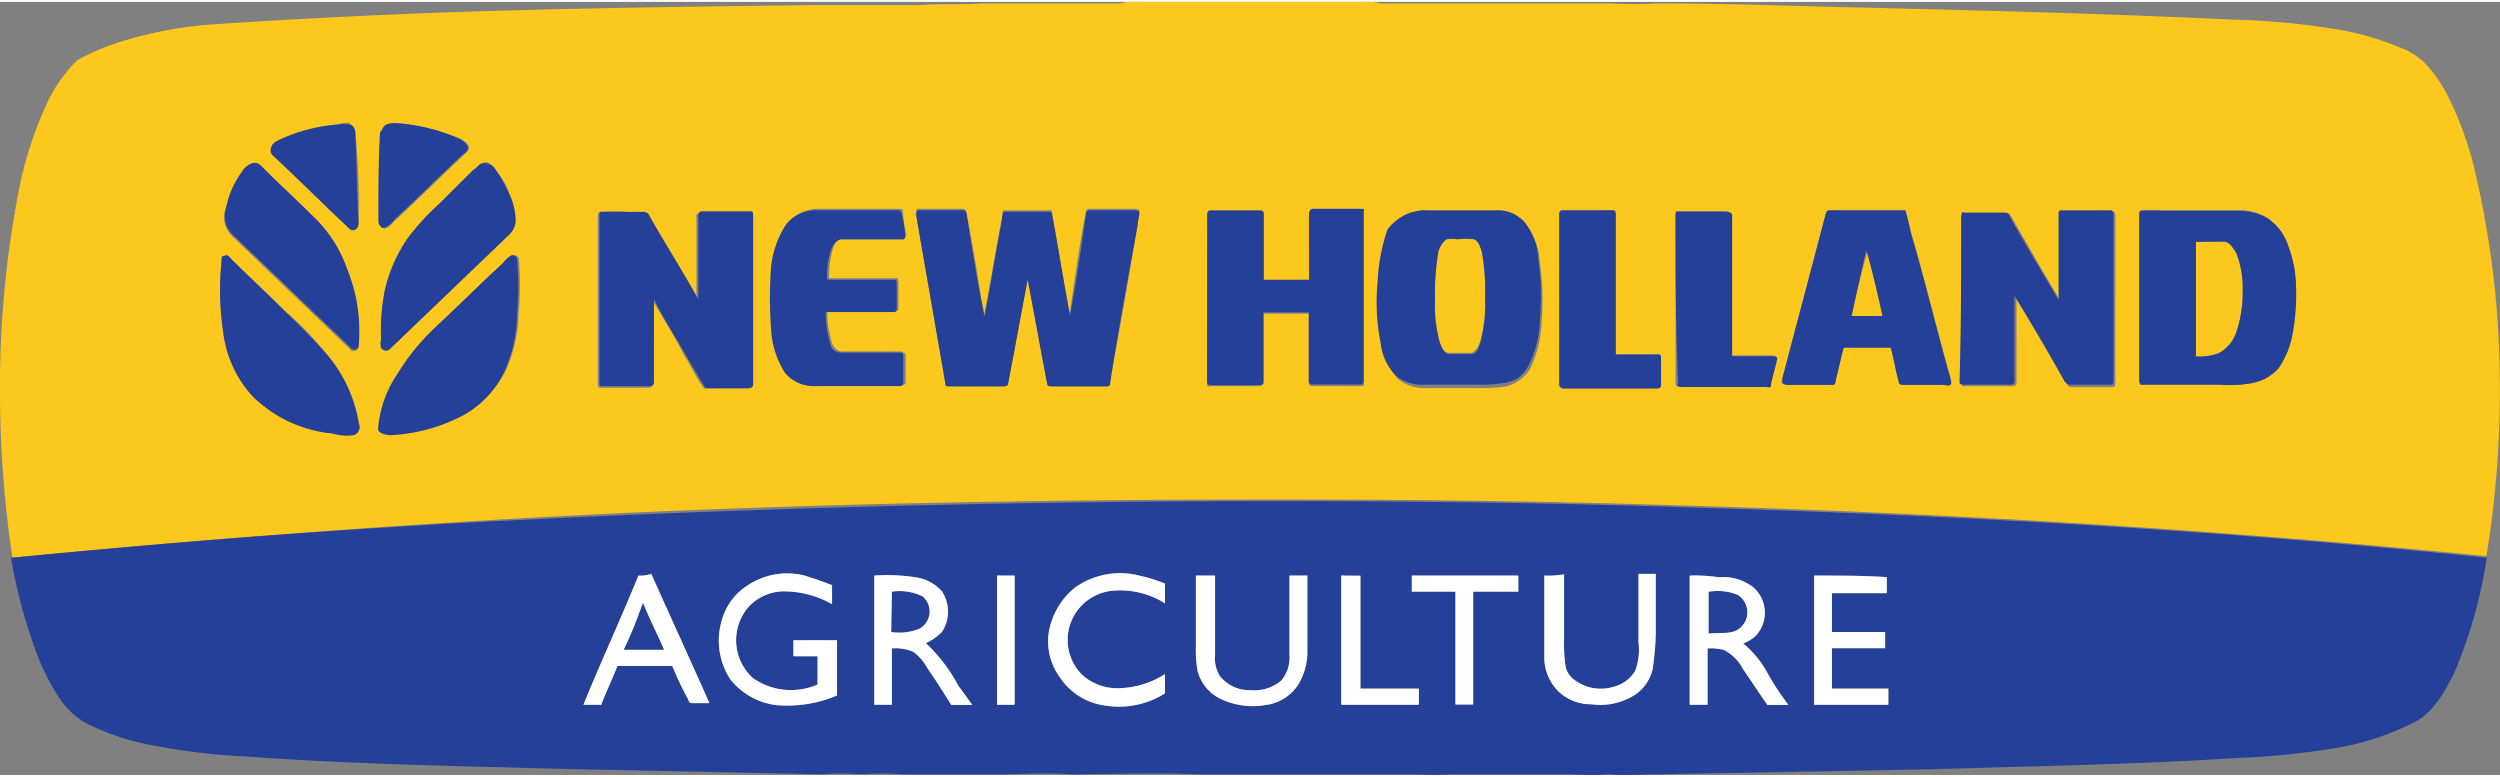
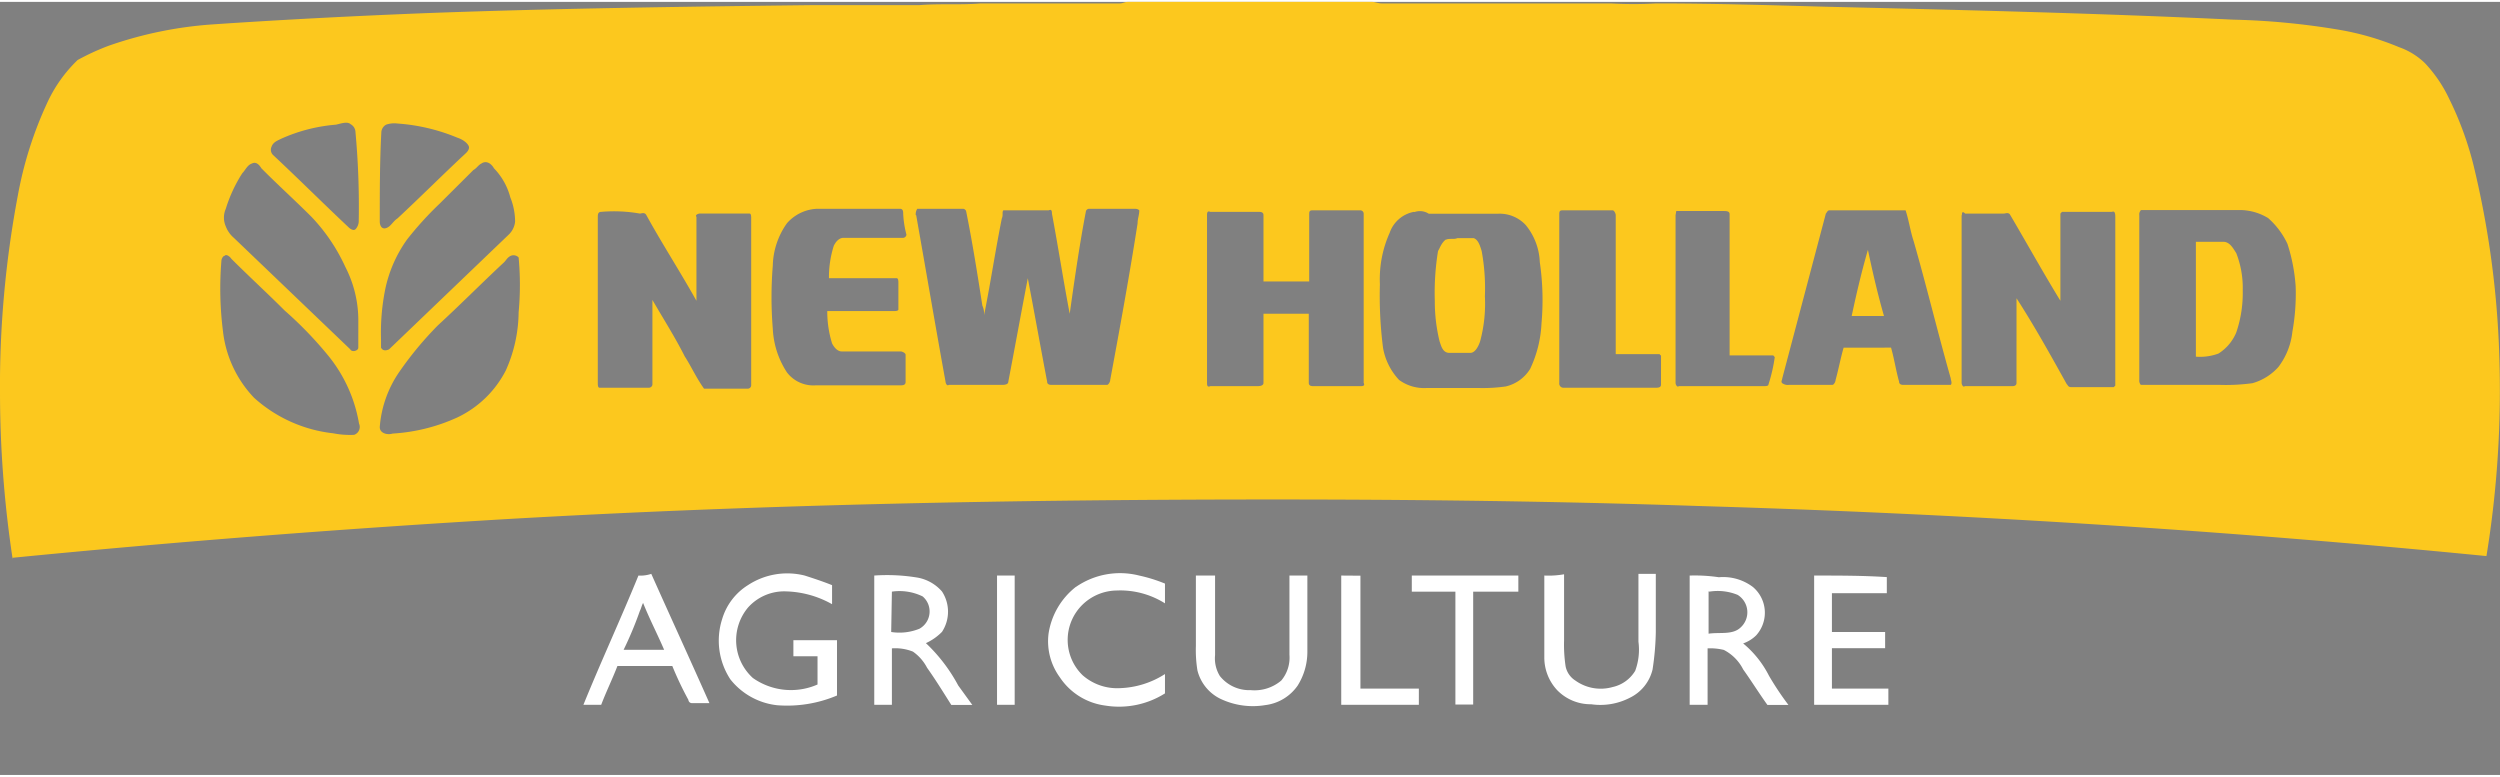
<svg xmlns="http://www.w3.org/2000/svg" width="177" height="55" viewBox="0 0 177.15 54.78">
  <rect x="0" y="0" width="177.15" height="54.78" fill="#808080" stroke="none" />
  <defs>
    <style>
      .cls-1 {
        fill: #fcc81e;
      }

      .cls-2 {
        fill: #254098;
      }

      .cls-3 {
        fill: #fff;
      }
    </style>
  </defs>
  <g id="Layer_2" data-name="Layer 2">
    <g id="Layer_3" data-name="Layer 3">
      <g>
        <path class="cls-1" d="M79.92,0H97.21c.22,0,.45.11.68.11h16.26a28.65,28.65,0,0,0,3.21,0c4,0,7.9.12,11.9.23,9.62.23,19.35.46,29,.92a51.92,51.92,0,0,1,7.33.69A19.45,19.45,0,0,1,170,3.21a5,5,0,0,1,1.84,1.14,9.73,9.73,0,0,1,1.71,2.52,23.36,23.36,0,0,1,1.72,4.69,65.91,65.91,0,0,1,1.83,13.51,73.07,73.07,0,0,1-.91,14.2c-18.55-1.83-37.21-3-55.88-3.55-10.07-.34-20-.46-30.11-.46-18.09,0-36.18.35-54.15,1.38-11.68.69-23.48,1.6-35.15,2.75v.11A79.24,79.24,0,0,1,0,27.82,72.86,72.86,0,0,1,1.26,13.74,27.07,27.07,0,0,1,3.32,7.21,10,10,0,0,1,5.5,4.12a17.08,17.08,0,0,1,2.17-1A28.11,28.11,0,0,1,15,1.6C20,1.26,25.07,1,30.11.8,39.27.46,48.43.34,57.59.23h7.56C66.64.11,68,.23,69.5.11h9.84C79.57.11,79.69,0,79.92,0ZM23.81,8.7a11.74,11.74,0,0,0-3.89,1c-.23.12-.57.23-.68.57a.51.51,0,0,0,.11.58c1.83,1.71,3.55,3.43,5.38,5.15.12.11.34.23.46.11s.23-.34.23-.57a57.68,57.68,0,0,0-.23-6.3.66.66,0,0,0-.34-.57C24.62,8.47,24.27,8.59,23.81,8.7Zm3.55,0a.66.66,0,0,0-.34.57c-.11,2.06-.11,4.24-.11,6.3,0,.23.11.57.45.46s.46-.46.81-.69c1.6-1.49,3.2-3.09,4.8-4.58.12-.11.35-.34.23-.57s-.45-.46-.8-.57a13.45,13.45,0,0,0-4.23-1A1.79,1.79,0,0,0,27.36,8.7Zm-9.5,2.75c-.34.11-.46.46-.69.69A10.25,10.25,0,0,0,16,14.66a1.55,1.55,0,0,0,0,1.25,2,2,0,0,0,.57.81l8.25,7.9c.11.23.57.11.57-.12V22.44a8.27,8.27,0,0,0-.92-3.66,12.9,12.9,0,0,0-2.4-3.55c-1.15-1.15-2.41-2.29-3.55-3.44C18.32,11.45,18.09,11.33,17.86,11.45Zm16.26,0c-.23.11-.34.34-.57.46l-2.41,2.4a23.87,23.87,0,0,0-2.29,2.52,9.31,9.31,0,0,0-1.6,3.78A15.56,15.56,0,0,0,27,23.93v.57c.12.23.34.23.57.12l8.48-8.13a1.47,1.47,0,0,0,.45-.92,4.62,4.62,0,0,0-.34-1.72A4.65,4.65,0,0,0,35,11.79C34.81,11.45,34.46,11.22,34.12,11.45Zm8.47,3.43c-.23,0-.23.23-.23.35V27c0,.12,0,.34.12.34H46a.25.25,0,0,0,.23-.22v-6c.8,1.38,1.6,2.63,2.29,4,.45.69.8,1.49,1.37,2.29H53a.25.25,0,0,0,.23-.23V15.34c0-.11,0-.34-.11-.34H49.58c-.12,0-.35.11-.23.23v5.95c-1.15-2.06-2.41-4-3.55-6.07-.12-.23-.35-.11-.46-.11A10.54,10.54,0,0,0,42.59,14.88Zm13.17.81a5.4,5.4,0,0,0-1,3,27.8,27.8,0,0,0,0,4.47,6.15,6.15,0,0,0,1,3.09,2.35,2.35,0,0,0,2.06.92h6c.12,0,.35,0,.35-.23V25c0-.11-.23-.23-.35-.23H59.65c-.34,0-.57-.34-.69-.57a7.68,7.68,0,0,1-.34-2.29h4.7c.11,0,.34,0,.34-.12V19.92c0-.11,0-.34-.12-.34h-4.8a7.37,7.37,0,0,1,.34-2.29c.11-.23.34-.57.69-.57H64a.25.25,0,0,0,.23-.23A7,7,0,0,1,64,15c0-.12,0-.34-.23-.34H57.93A3,3,0,0,0,55.76,15.69Zm9.16-.58C65.61,19,66.29,23,67,26.91c0,.11.11.34.23.23H71c.11,0,.45,0,.45-.23.46-2.41.92-4.93,1.38-7.33.46,2.4.91,4.92,1.37,7.33,0,.23.23.23.35.23h3.89c.11,0,.23-.23.23-.35.68-3.66,1.37-7.44,1.94-11.1,0-.35.12-.58.12-.92-.12-.11-.23-.11-.46-.11H77.17a.24.24,0,0,0-.23.22c-.46,2.41-.8,4.81-1.14,7.22-.46-2.41-.81-4.7-1.26-7.1,0-.12,0-.34-.23-.23H71.1c-.11.11,0,.34-.11.57-.46,2.29-.8,4.58-1.26,6.87a1.4,1.4,0,0,0-.12-.69c-.34-2.17-.68-4.35-1.14-6.64a.25.25,0,0,0-.23-.22H65a.69.69,0,0,0-.11.45Zm20.61,0V27c0,.12,0,.34.23.23h3.32c.11,0,.45,0,.45-.23V22.1h3.21V27c0,.23.23.23.34.23H96.4c.12,0,.35,0,.23-.23V15a.24.24,0,0,0-.23-.23H93c-.23,0-.23.11-.23.34v4.7H89.53v-4.7c0-.23-.22-.23-.34-.23H85.76C85.53,14.77,85.53,15,85.53,15.11Zm14.65-.23a2.26,2.26,0,0,0-1.71,1.49A8,8,0,0,0,97.78,20,29.05,29.05,0,0,0,98,24.5a4.41,4.41,0,0,0,1.14,2.29,3,3,0,0,0,1.95.57h3.66a11.6,11.6,0,0,0,1.95-.11A2.76,2.76,0,0,0,108.43,26a8.43,8.43,0,0,0,.8-3.21,18.65,18.65,0,0,0-.12-4.35,4.4,4.4,0,0,0-1-2.63,2.52,2.52,0,0,0-1.94-.8h-4.93a1.15,1.15,0,0,0-1-.12Zm10.31.23V27a.3.3,0,0,0,.34.34h6.53c.11,0,.34,0,.34-.22V25.07l-.11-.11h-3.1V15.11c0-.11-.11-.34-.22-.34h-3.55C110.49,14.77,110.49,14.88,110.49,15.11Zm8.24,0V27c0,.12.12.34.23.23h6c.12,0,.35,0,.35-.11a11.44,11.44,0,0,0,.45-1.95l-.11-.12h-3.09v-10c0-.23-.23-.23-.46-.23h-3.32ZM129.38,15l-3.09,11.68c0,.11-.12.23,0,.34a.66.66,0,0,0,.46.12h3.09c.11,0,.23-.23.23-.35.22-.8.34-1.49.57-2.29H134c.23.8.34,1.6.57,2.41,0,.23.23.23.34.23h3.32c.12-.12,0-.35,0-.46-.91-3.21-1.71-6.53-2.63-9.73-.23-.69-.34-1.49-.57-2.18h-5.38C129.49,14.77,129.49,14.88,129.38,15Zm9.62.11V27c0,.12.11.34.23.23h3.32c.11,0,.34,0,.34-.23V21c1.26,1.95,2.4,4,3.55,6.07.11.12.11.23.34.23h3l.11-.11V15.23c0-.12,0-.46-.23-.35h-3.55L146,15v6.18c-1.26-2.06-2.4-4.12-3.55-6.07-.11-.23-.34-.11-.46-.11h-2.74c-.23-.23-.23,0-.23.11Zm12.7-.34a.42.42,0,0,0-.11.34V26.79a.45.45,0,0,0,.11.35h5.62a14,14,0,0,0,2.29-.12,3.9,3.9,0,0,0,1.83-1.14,5,5,0,0,0,1-2.52,15.09,15.09,0,0,0,.23-3.21,12.49,12.49,0,0,0-.58-3,5.57,5.57,0,0,0-1.37-1.83,3.89,3.89,0,0,0-1.95-.57h-7.1ZM15.91,18c-.11,0-.22.22-.22.34a24.1,24.1,0,0,0,.11,5A8.15,8.15,0,0,0,18,28.05a10,10,0,0,0,5.61,2.52,6.16,6.16,0,0,0,1.48.11.59.59,0,0,0,.35-.8,10.34,10.34,0,0,0-2.18-4.81,26.84,26.84,0,0,0-3.09-3.2c-1.26-1.26-2.52-2.41-3.78-3.67C16.26,18,16,17.86,15.91,18Zm20.27,0c-.23.11-.34.34-.46.45-1.6,1.49-3.09,3-4.69,4.47a24.47,24.47,0,0,0-2.75,3.32,7.93,7.93,0,0,0-1.37,3.89c0,.46.57.57.91.46a12.86,12.86,0,0,0,4.58-1.14,7.44,7.44,0,0,0,3.44-3.33A10.26,10.26,0,0,0,36.75,22a21.05,21.05,0,0,0,0-3.89A.5.5,0,0,0,36.18,18Zm66.29-1.15c.23-.11.57,0,.8-.11h1.15c.34.11.46.57.57.91a14.54,14.54,0,0,1,.23,3.21,10.27,10.27,0,0,1-.34,3.2c-.12.35-.35.81-.69.81H102.7c-.46,0-.57-.46-.69-.81a11.92,11.92,0,0,1-.34-2.86,18.47,18.47,0,0,1,.23-3.55C102,17.52,102.13,17.06,102.47,16.83ZM155.6,17h1.94c.46,0,.69.45.92.8a6.75,6.75,0,0,1,.46,2.63,8.65,8.65,0,0,1-.46,3,3.23,3.23,0,0,1-1.26,1.49,3.77,3.77,0,0,1-1.6.22Zm-24.39,5.26c.34-1.6.69-3.09,1.15-4.69.34,1.6.68,3.09,1.14,4.69Z" />
-         <path class="cls-2" d="M36.07,36.75c18.09-.91,36.06-1.37,54.15-1.37,10.08,0,20,.11,30.11.46,18.67.57,37.21,1.6,55.88,3.55a33.43,33.43,0,0,1-2.29,8.13c-.69,1.37-1.49,2.86-2.87,3.54a19.7,19.7,0,0,1-5,1.72,55.41,55.41,0,0,1-7.56.8c-7.21.46-14.54.58-21.75.8l-19.12.35c-1.26,0-2.41.11-3.67,0-1.14.11-2.17,0-3.32,0s-2.52,0-3.78,0-2.52,0-3.89,0a24.81,24.81,0,0,1-2.86,0H84.84c-3-.12-6.07,0-9,0-1.72-.12-3.33,0-5,0H64a24.52,24.52,0,0,0-3,0,22.9,22.9,0,0,0-2.87,0L41,54.38c-7.9-.22-15.8-.34-23.59-.91a44.39,44.39,0,0,1-6.64-.8A17,17,0,0,1,6,51.06a5.68,5.68,0,0,1-1.71-1.6,15.65,15.65,0,0,1-1.61-3.09A36.46,36.46,0,0,1,.8,39.5v-.11C12.59,38.24,24.39,37.33,36.07,36.75ZM53,41.33a4.26,4.26,0,0,0-1.83,2.41A5,5,0,0,0,51.75,48a4.9,4.9,0,0,0,3.32,1.84,9.06,9.06,0,0,0,4.24-.69V45.23H56.22v1.14h1.71v2a4.68,4.68,0,0,1-4.58-.46,3.61,3.61,0,0,1-.34-5,3.44,3.44,0,0,1,2.52-1.14,7,7,0,0,1,3.43.91V41.33c-.57-.23-1.25-.46-1.94-.68A5.07,5.07,0,0,0,53,41.33Zm23.24.12a5.19,5.19,0,0,0-1.94,3.32,4.33,4.33,0,0,0,.8,3.09,4.56,4.56,0,0,0,3.2,2A6.09,6.09,0,0,0,82.55,49V47.63a6.29,6.29,0,0,1-3.21,1,3.71,3.71,0,0,1-2.63-.92,3.49,3.49,0,0,1,0-5,3.54,3.54,0,0,1,2.41-1,5.94,5.94,0,0,1,3.43.91V41.22a10.71,10.71,0,0,0-1.83-.57A5.49,5.49,0,0,0,76.25,41.45Zm-31-.8c-1.26,3.09-2.64,6.06-3.9,9.16h1.26c.35-.92.8-1.84,1.15-2.75h3.89a23.7,23.7,0,0,0,1.14,2.4.25.25,0,0,0,.23.23h1.26c-1.37-3.09-2.74-6.07-4.12-9.16A2.38,2.38,0,0,1,45.23,40.65Zm16.71,0v9.16H63.2v-4a3.37,3.37,0,0,1,1.49.23,3.18,3.18,0,0,1,1,1.14c.57.8,1.14,1.72,1.72,2.64h1.49l-1-1.38a11.74,11.74,0,0,0-2.29-3,3.84,3.84,0,0,0,1.14-.8,2.61,2.61,0,0,0,0-2.86,3,3,0,0,0-1.83-1A13.16,13.16,0,0,0,61.94,40.65Zm8.7,0v9.16H71.9V40.65Zm14.09,0v5a9,9,0,0,0,.11,1.72,3.06,3.06,0,0,0,1.6,2,5.33,5.33,0,0,0,3.21.46,3.27,3.27,0,0,0,2.29-1.38,4.49,4.49,0,0,0,.69-2.4V40.65H91.37v5.61a2.53,2.53,0,0,1-.58,1.83,2.93,2.93,0,0,1-2.17.68,2.66,2.66,0,0,1-2.18-1,2.38,2.38,0,0,1-.34-1.48V40.65Zm10.3,0v9.16h5.5V48.66H96.4v-8Zm5,0v1.14h3.09v8h1.26v-8h3.2V40.65Zm9.39,0v5.83a3.39,3.39,0,0,0,.91,2.29,3.3,3.3,0,0,0,2.41,1,4.54,4.54,0,0,0,2.74-.46,3,3,0,0,0,1.61-2,19.5,19.5,0,0,0,.23-2.63V40.53H116.1v4.81a4.3,4.3,0,0,1-.23,2.06,2.49,2.49,0,0,1-1.6,1.15,3.08,3.08,0,0,1-2.64-.46,1.55,1.55,0,0,1-.69-1,10.28,10.28,0,0,1-.11-1.83v-4.7A6.25,6.25,0,0,1,109.46,40.65Zm10.3,0v9.16H121v-4a4.12,4.12,0,0,1,1.15.11,3.15,3.15,0,0,1,1.37,1.38c.57.8,1.14,1.71,1.72,2.52h1.49a20.67,20.67,0,0,1-1.38-2.07,7.18,7.18,0,0,0-1.83-2.29,2.47,2.47,0,0,0,.92-.57,2.39,2.39,0,0,0-.23-3.43,3.49,3.49,0,0,0-2.41-.69A11.56,11.56,0,0,0,119.76,40.65Zm8.82,0v9.16h5.26V48.66h-4V45.8h3.77V44.65h-3.77V41.9h3.89V40.76C132,40.65,130.29,40.65,128.58,40.65ZM63.2,41.79a3.73,3.73,0,0,1,2.18.34,1.4,1.4,0,0,1-.23,2.29,3.77,3.77,0,0,1-2,.23Zm57.93,0a3.72,3.72,0,0,1,2,.23,1.45,1.45,0,0,1,.23,2.29c-.57.57-1.49.34-2.29.46v-3ZM45.34,43.16c.11-.22.11-.34.23-.57.46,1.15,1,2.18,1.49,3.32H44.19A25.87,25.87,0,0,0,45.34,43.16ZM36.18,18c.11-.12.46,0,.46.22a23.07,23.07,0,0,1,0,3.9,10.35,10.35,0,0,1-.92,4.12,6.89,6.89,0,0,1-3.43,3.32,12.17,12.17,0,0,1-4.58,1.14c-.35,0-.92-.11-.92-.45a8,8,0,0,1,1.38-3.9A15.75,15.75,0,0,1,30.91,23c1.61-1.49,3.09-3,4.7-4.46A2.43,2.43,0,0,1,36.18,18ZM15.91,18c.23-.12.35.11.46.22,1.26,1.26,2.52,2.41,3.78,3.67a40.56,40.56,0,0,1,3.09,3.2,9.81,9.81,0,0,1,2.18,4.81.59.59,0,0,1-.35.8,3.24,3.24,0,0,1-1.48-.11A9.32,9.32,0,0,1,18,28.05a8.15,8.15,0,0,1-2.18-4.69,18.6,18.6,0,0,1-.11-5C15.69,18.09,15.69,18,15.91,18ZM155.6,17v8.12a4,4,0,0,0,1.6-.22,2.41,2.41,0,0,0,1.26-1.49,8.65,8.65,0,0,0,.46-3,6.75,6.75,0,0,0-.46-2.63c-.23-.35-.46-.8-.92-.8Zm-3.9-2.18a7.85,7.85,0,0,1,1.61,0h5.49a3.89,3.89,0,0,1,1.95.57,3.57,3.57,0,0,1,1.37,1.83,8.49,8.49,0,0,1,.58,3,15.09,15.09,0,0,1-.23,3.21,6.28,6.28,0,0,1-1,2.52A3.15,3.15,0,0,1,159.61,27a7.89,7.89,0,0,1-2.29.12H151.7a.45.45,0,0,1-.11-.35V15.11A.42.42,0,0,1,151.7,14.77Zm-12.7.34c0-.11,0-.34.11-.23h2.75c.23,0,.46,0,.46.12,1.14,2.06,2.4,4.12,3.55,6.07V14.88l.11-.11h3.55c.23,0,.23.23.23.34V27l-.12.12h-3c-.12,0-.23-.12-.35-.23-1.14-2.06-2.29-4-3.55-6.07v6.07c0,.23-.22.23-.34.23h-3.32c-.23,0-.23-.12-.23-.23.12-3.9.12-7.9.12-11.8Zm-7.79,7.1h2.18c-.35-1.6-.69-3.09-1.15-4.69C131.9,19.12,131.55,20.61,131.21,22.21ZM129.38,15a.24.24,0,0,1,.23-.23H135c.23.69.34,1.49.57,2.18.92,3.2,1.72,6.52,2.63,9.73,0,.11.12.34,0,.46s-.34,0-.45,0h-2.87c-.11,0-.34,0-.34-.23-.23-.81-.34-1.61-.57-2.41h-3.32c-.23.8-.35,1.49-.57,2.29,0,.12,0,.35-.23.35h-3.09a.66.66,0,0,1-.46-.12v-.34Zm-10.65.11c0-.11,0-.34.23-.23h3.32c.11,0,.46,0,.46.23v10h3.09l.11.12c-.11.69-.34,1.26-.45,1.95,0,.22-.23.11-.35.11h-6c-.23,0-.34-.11-.23-.23C118.73,23,118.73,19,118.73,15.11Zm-8.24,0c0-.11,0-.34.23-.34h3.55c.22,0,.22.11.22.34V25h3.1l.11.11v2.07c0,.22-.23.22-.34.22h-6.53a.3.3,0,0,1-.34-.34Zm-8,1.72a1.56,1.56,0,0,0-.57.92,17.81,17.81,0,0,0-.23,3.55,8.28,8.28,0,0,0,.34,2.86c.12.34.35.8.69.8h1.49c.46,0,.57-.46.69-.8a10.34,10.34,0,0,0,.34-3.21,15,15,0,0,0-.23-3.2c-.11-.35-.23-.8-.57-.92a4,4,0,0,0-1.15,0A1.94,1.94,0,0,0,102.47,16.83Zm-2.29-1.95a2.35,2.35,0,0,1,.92-.11H106a2.52,2.52,0,0,1,2,.8,4.47,4.47,0,0,1,1,2.63,18.19,18.19,0,0,1,.11,4.36,7.31,7.31,0,0,1-.8,3.2A2.17,2.17,0,0,1,106.59,27a10.54,10.54,0,0,1-1.94.12H101A3,3,0,0,1,99,26.56a3.69,3.69,0,0,1-1.15-2.29,14.88,14.88,0,0,1-.23-4.46,13.18,13.18,0,0,1,.69-3.67,3.41,3.41,0,0,1,1.83-1.26Zm-14.65.23c0-.11,0-.34.23-.34h3.43c.12,0,.34,0,.34.23v4.69h3.21V15c0-.12.11-.34.23-.34H96.4c.12,0,.35,0,.23.22v12a.25.25,0,0,1-.23.23H93.08c-.11,0-.34,0-.34-.23V22H89.53v4.93c0,.23-.22.23-.45.23H85.76a.25.25,0,0,1-.23-.23Zm-20.61,0c0-.11,0-.34.11-.34h3.21a.25.25,0,0,1,.23.23c.34,2.17.68,4.35,1.14,6.64,0,.23.12.46.12.69.46-2.29.8-4.58,1.26-6.87a.92.92,0,0,1,.11-.58h3.21c.23,0,.23.12.23.23.45,2.41.8,4.7,1.26,7.1.45-2.4.8-4.81,1.14-7.21a.24.24,0,0,1,.23-.23h3.09a.73.73,0,0,1,.46.11c0,.35-.12.58-.12.92-.68,3.66-1.37,7.44-1.94,11.11,0,.11,0,.34-.23.34H74.54c-.12,0-.35,0-.35-.23-.46-2.4-.91-4.92-1.37-7.33-.46,2.41-.92,4.93-1.38,7.33,0,.23-.22.23-.45.23H67.21c-.23,0-.23-.11-.23-.23C66.29,23,65.61,19.12,64.92,15.11Zm-9.16.58a2.66,2.66,0,0,1,2.06-.92h5.84c.11,0,.23.23.23.34a7,7,0,0,1,.23,1.49c0,.12,0,.23-.23.23H59.65c-.34,0-.57.34-.69.57a5.13,5.13,0,0,0-.34,2.29h4.81c.11,0,.11.23.11.35v1.83c0,.11-.22.11-.34.11H58.51a7.33,7.33,0,0,0,.34,2.29.72.72,0,0,0,.69.58h4.12c.11,0,.34,0,.34.22V27c0,.23-.23.23-.34.23H57.71a2.67,2.67,0,0,1-2.07-.92,6.32,6.32,0,0,1-1-3.09,30.18,30.18,0,0,1,0-4.46,6.64,6.64,0,0,1,1.15-3.09Zm-13.17-.81h2.86a.66.66,0,0,1,.46.12c1.15,2.06,2.41,4,3.55,6.07v-6a.26.26,0,0,1,.23-.23h3.55c.11,0,.11.23.11.35V27.14a.24.24,0,0,1-.22.22H50c-.45-.68-.91-1.48-1.37-2.29-.8-1.37-1.6-2.63-2.29-4V27a.24.24,0,0,1-.23.23H42.59c-.11,0-.11-.23-.11-.34V15.11C42.48,15,42.48,14.88,42.59,14.88Zm-8.47-3.43a.94.94,0,0,1,.92.34,12.8,12.8,0,0,1,1.14,2.06,4.62,4.62,0,0,1,.34,1.72,1.47,1.47,0,0,1-.45.92l-8.48,8.13A.4.4,0,0,1,27,24.5a1,1,0,0,1,0-.57,16.08,16.08,0,0,1,.23-3.32,11.12,11.12,0,0,1,1.6-3.78,16.41,16.41,0,0,1,2.29-2.52l2.41-2.4C33.78,11.79,33.89,11.56,34.12,11.45Zm-16.26,0c.23-.12.46,0,.69.23C19.69,12.82,21,14,22.1,15.11a9.36,9.36,0,0,1,2.4,3.55,13.45,13.45,0,0,1,.92,3.67,12.88,12.88,0,0,1,0,2.06c0,.23-.46.34-.57.11L16.6,16.6a2,2,0,0,1-.57-.8,2.25,2.25,0,0,1,0-1.26A6.38,6.38,0,0,1,17.17,12,1.18,1.18,0,0,1,17.86,11.45Zm9.5-2.75a1.52,1.52,0,0,1,.69-.11,13.51,13.51,0,0,1,4.24,1,1.74,1.74,0,0,1,.8.57.42.42,0,0,1-.23.57c-1.6,1.49-3.21,3.09-4.81,4.58a2.43,2.43,0,0,1-.8.69c-.23.11-.46-.23-.46-.46,0-2.17,0-4.24.12-6.3C27.14,9.05,27.14,8.82,27.36,8.7Zm-3.55,0a3.3,3.3,0,0,1,1,0,.66.66,0,0,1,.34.57c.11,2.06.11,4.24.23,6.3,0,.23,0,.46-.23.57s-.34,0-.46-.11c-1.83-1.72-3.55-3.44-5.38-5.15a.51.51,0,0,1-.11-.58c.11-.34.45-.45.68-.57A12.56,12.56,0,0,1,23.81,8.7Z" />
        <path class="cls-3" d="M53,41.33a4.26,4.26,0,0,0-1.83,2.41A5,5,0,0,0,51.75,48a4.9,4.9,0,0,0,3.32,1.84,9.06,9.06,0,0,0,4.24-.69V45.23H56.22v1.14h1.71v2a4.68,4.68,0,0,1-4.58-.46,3.61,3.61,0,0,1-.34-5,3.44,3.44,0,0,1,2.52-1.14,7,7,0,0,1,3.43.91V41.33c-.57-.23-1.25-.46-1.94-.68A5.07,5.07,0,0,0,53,41.33Zm23.24.12a5.19,5.19,0,0,0-1.94,3.32,4.33,4.33,0,0,0,.8,3.09,4.56,4.56,0,0,0,3.2,2A6.09,6.09,0,0,0,82.55,49V47.63a6.29,6.29,0,0,1-3.21,1,3.71,3.71,0,0,1-2.63-.92,3.49,3.49,0,0,1,0-5,3.54,3.54,0,0,1,2.41-1,5.94,5.94,0,0,1,3.43.91V41.22a10.71,10.71,0,0,0-1.83-.57A5.49,5.49,0,0,0,76.25,41.45Zm-31-.8c-1.26,3.09-2.64,6.06-3.9,9.16h1.26c.35-.92.8-1.84,1.15-2.75h3.89a23.7,23.7,0,0,0,1.14,2.4.25.25,0,0,0,.23.23h1.26c-1.37-3.09-2.74-6.07-4.12-9.16A2.38,2.38,0,0,1,45.23,40.65Zm16.71,0v9.16H63.2v-4a3.37,3.37,0,0,1,1.49.23,3.18,3.18,0,0,1,1,1.14c.57.8,1.14,1.72,1.72,2.64h1.49l-1-1.38a11.74,11.74,0,0,0-2.29-3,3.84,3.84,0,0,0,1.14-.8,2.61,2.61,0,0,0,0-2.86,3,3,0,0,0-1.83-1A13.16,13.16,0,0,0,61.94,40.65Zm8.7,0v9.16H71.9V40.65Zm14.09,0v5a9,9,0,0,0,.11,1.72,3.06,3.06,0,0,0,1.6,2,5.33,5.33,0,0,0,3.21.46,3.27,3.27,0,0,0,2.29-1.38,4.49,4.49,0,0,0,.69-2.4V40.65H91.37v5.61a2.53,2.53,0,0,1-.58,1.83,2.93,2.93,0,0,1-2.17.68,2.66,2.66,0,0,1-2.18-1,2.38,2.38,0,0,1-.34-1.48V40.65Zm10.3,0v9.16h5.5V48.66H96.4v-8Zm5,0v1.14h3.09v8h1.26v-8h3.2V40.65Zm9.39,0v5.83a3.39,3.39,0,0,0,.91,2.29,3.3,3.3,0,0,0,2.41,1,4.54,4.54,0,0,0,2.74-.46,3,3,0,0,0,1.61-2,19.5,19.5,0,0,0,.23-2.63V40.53H116.1v4.81a4.3,4.3,0,0,1-.23,2.06,2.49,2.49,0,0,1-1.6,1.15,3.08,3.08,0,0,1-2.64-.46,1.55,1.55,0,0,1-.69-1,10.28,10.28,0,0,1-.11-1.83v-4.7A6.25,6.25,0,0,1,109.46,40.65Zm10.3,0v9.16H121v-4a4.12,4.12,0,0,1,1.15.11,3.15,3.15,0,0,1,1.37,1.38c.57.8,1.14,1.71,1.72,2.52h1.49a20.67,20.67,0,0,1-1.38-2.07,7.18,7.18,0,0,0-1.83-2.29,2.47,2.47,0,0,0,.92-.57,2.39,2.39,0,0,0-.23-3.43,3.49,3.49,0,0,0-2.41-.69A11.56,11.56,0,0,0,119.76,40.65Zm8.82,0v9.16h5.26V48.66h-4V45.8h3.77V44.65h-3.77V41.9h3.89V40.76C132,40.65,130.29,40.65,128.58,40.65ZM63.2,41.79a3.73,3.73,0,0,1,2.18.34,1.4,1.4,0,0,1-.23,2.29,3.77,3.77,0,0,1-2,.23Zm57.93,0a3.72,3.72,0,0,1,2,.23,1.45,1.45,0,0,1,.23,2.29c-.57.57-1.49.34-2.29.46v-3ZM45.34,43.16c.11-.22.11-.34.23-.57.46,1.15,1,2.18,1.49,3.32H44.19A25.87,25.87,0,0,0,45.34,43.16Z" />
      </g>
    </g>
  </g>
</svg>